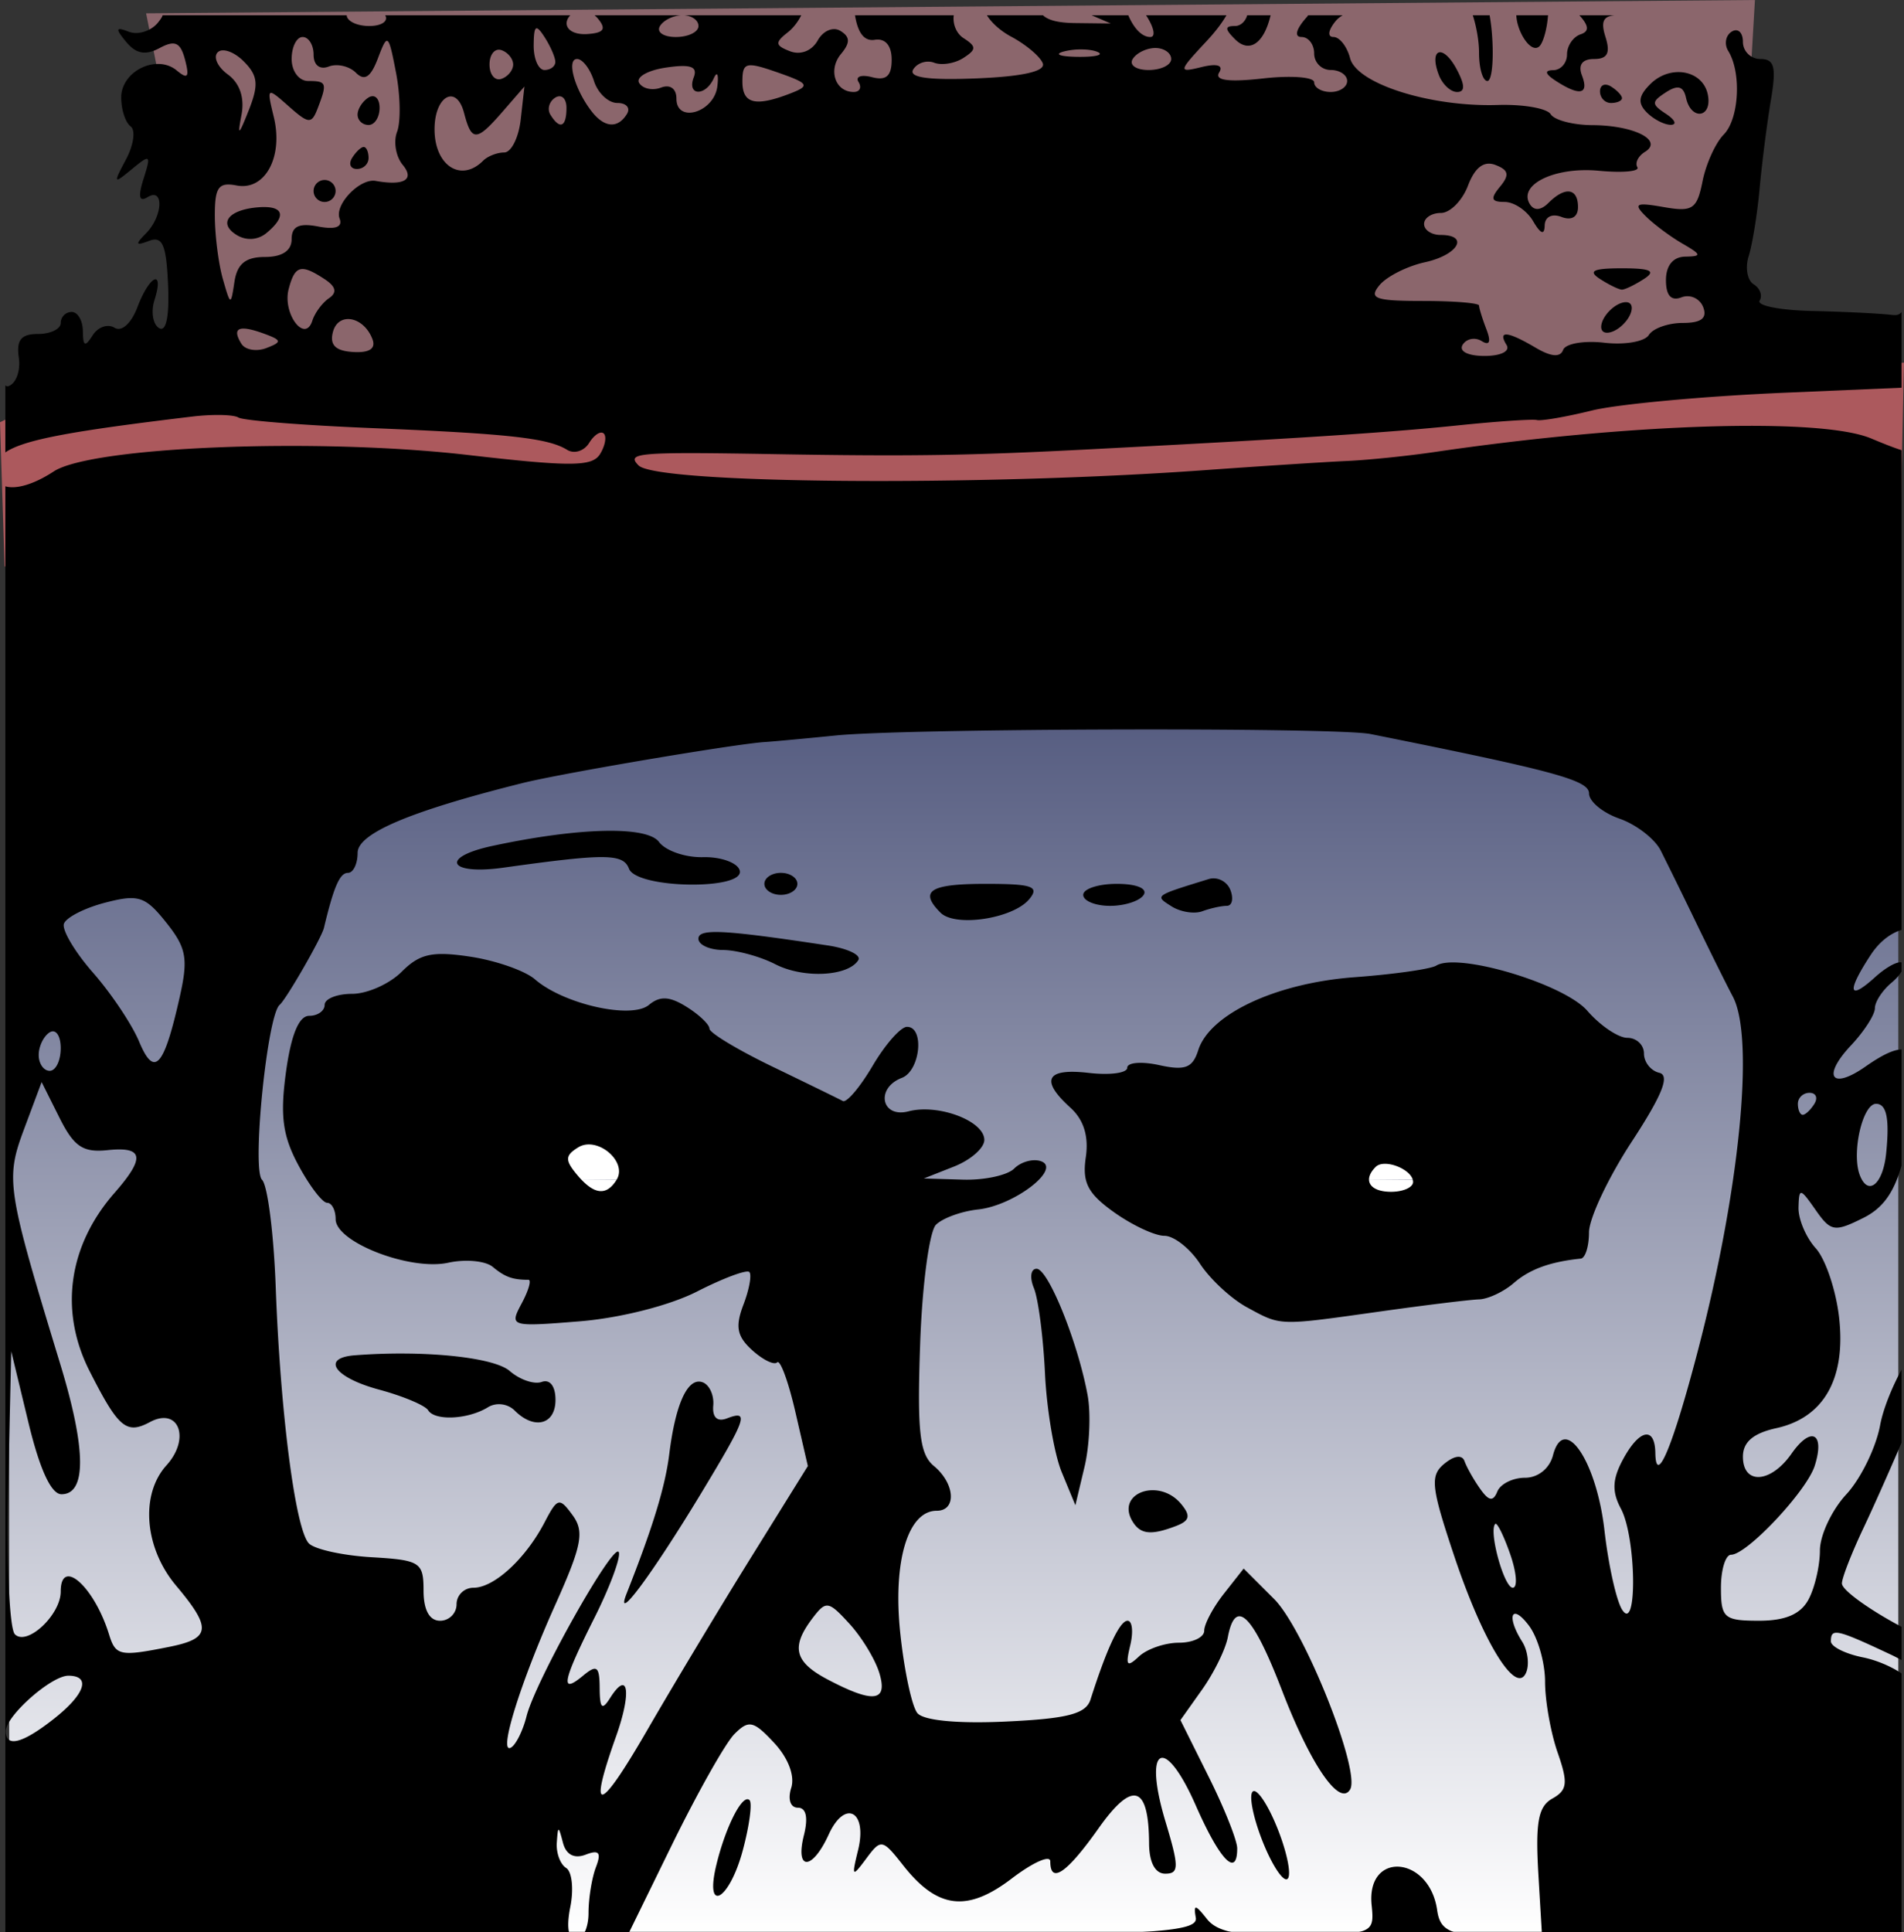
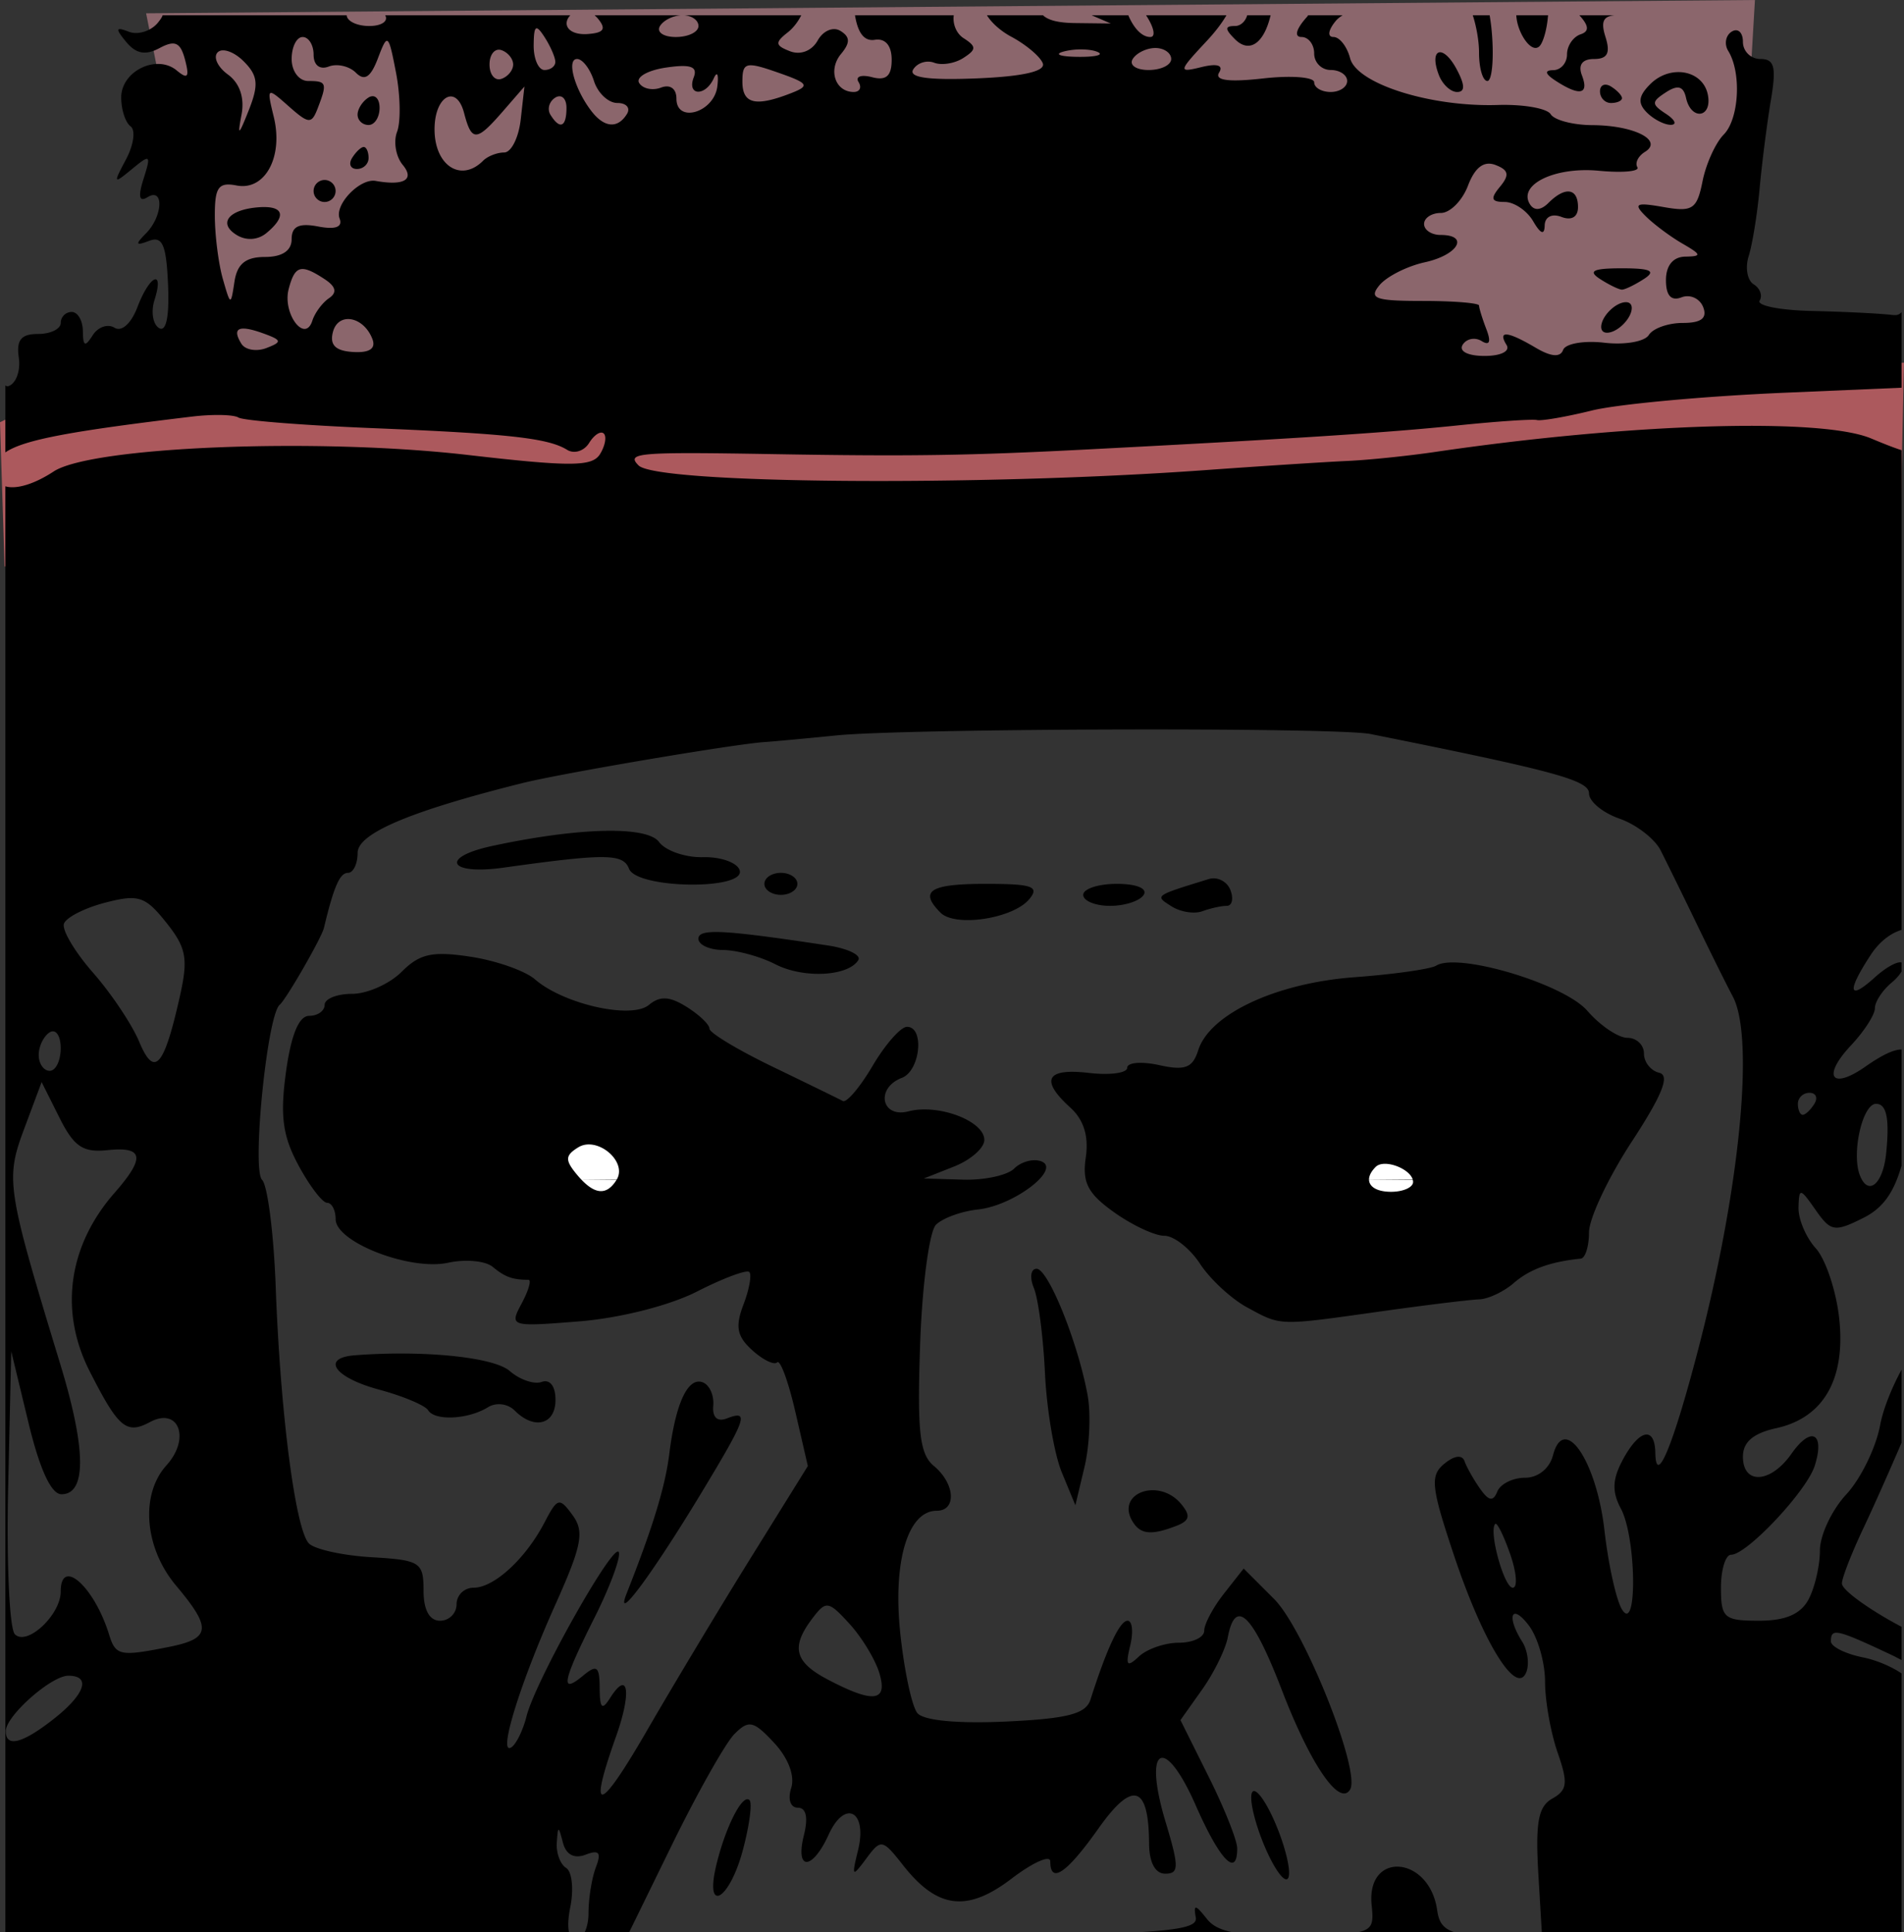
<svg xmlns="http://www.w3.org/2000/svg" xmlns:xlink="http://www.w3.org/1999/xlink" width="173.174" height="175.693" viewBox="0 0 173.174 175.693">
  <rect x="0" y="0" width="173.174" height="175.693" fill="#333333" stroke="none" />
  <defs>
    <linearGradient id="a">
      <stop offset="0" stop-color="#4d547a" />
      <stop offset="1" stop-color="#fff" />
    </linearGradient>
    <linearGradient xlink:href="#a" id="b" x1="-1477.194" y1="156.855" x2="-1304.26" y2="156.855" gradientUnits="userSpaceOnUse" gradientTransform="matrix(.673 0 0 1.379 1096.237 1174.068)" />
  </defs>
  <path d="M13.288 1.21l6.651 33.256 66.513 3.023s33.862 1.814 52.606-2.418l18.745-4.233L159.617 0z" fill="#8b666c" fill-rule="evenodd" />
-   <path transform="rotate(90 759.876 717.303)" fill="url(#b)" fill-rule="evenodd" d="M101.804 1304.524h116.417v171.818H101.804z" />
  <path d="M0 38.393l.416 13.113 172.341.624.417-19.149-80.76 2.706-85.962-.416z" fill="#ac595d" fill-rule="evenodd" />
  <path d="M52.408 100.227a9.42 7.065 0 00-9.332 7.108 9.42 7.065 0 009.447 7.021 9.42 7.065 0 009.39-7.064h-9.419l9.42-.086a9.42 7.065 0 00-9.506-6.979zm71.223 0a10.597 7.065 0 00-10.498 7.108 10.597 7.065 0 0010.628 7.021 10.597 7.065 0 0010.565-7.064h-10.598l10.596-.086a10.597 7.065 0 00-10.693-6.979z" fill="#fff" fill-rule="evenodd" />
  <path d="M14.795 1.386c-.061.183-.214.41-.447.692-.63.758-1.81 1.123-2.625.81-1.214-.466-1.258-.297-.237.934.894 1.077 1.752 1.232 3.031.547 1.404-.751 1.899-.52 2.317 1.078.412 1.577.243 1.793-.76.96-1.822-1.511-5.05.059-5.05 2.458 0 1.1.384 2.28.853 2.623.47.342.283 1.692-.414 3-1.189 2.23-1.156 2.285.54.885 1.674-1.382 1.753-1.317 1.057.875-.517 1.629-.406 2.154.356 1.683 1.518-.938 1.403 1.736-.143 3.293-1.001 1.01-.945 1.145.282.678 1.221-.465 1.571.341 1.73 3.986.126 2.9-.174 4.34-.822 3.94-.562-.347-.747-1.493-.412-2.547.91-2.867-.427-2.311-1.551.644-.568 1.495-1.436 2.275-2.086 1.873-.613-.378-1.506-.068-1.986.69-.69 1.09-.877 1.01-.889-.373-.01-.963-.466-1.75-1.016-1.75s-1 .45-1 1-.928 1-2.062 1c-1.543 0-1.984.545-1.75 2.158.172 1.186-.25 2.348-.938 2.582-.104.036-.199.01-.289-.06v6.09c1.733-1.19 6.267-1.97 16.971-3.256.942-.114 1.89-.16 2.656-.145.767.016 1.355.094 1.576.23.443.274 5.875.704 12.073.958 12.511.511 16.094.91 17.822 1.978.643.397 1.543.115 2.002-.627.458-.742 1.059-1.125 1.334-.85.275.275.12 1.114-.344 1.866-.71 1.148-2.633 1.16-12.064.074-13.697-1.578-34.172-.759-37.625 1.504-1.817 1.19-3.43 1.638-4.4 1.351v131.475h51.27c-.12-.505-.088-1.277.114-2.29.326-1.628.157-3.229-.375-3.558-.532-.328-.916-1.359-.852-2.289.054-.792.091-1.188.167-1.187.075 0 .187.397.396 1.191.285 1.082 1.03 1.47 2.059 1.076 1.224-.47 1.449-.197.937 1.137-.37.966-.674 2.844-.674 4.174 0 .687-.136 1.305-.351 1.746h4.047l3.88-7.926c2.324-4.747 4.89-9.295 5.702-10.107 1.3-1.301 1.728-1.206 3.605.808 1.284 1.378 1.9 3.004 1.555 4.092-.33 1.042-.075 1.805.603 1.805.755 0 .952.895.55 2.5-.82 3.265.758 3.225 2.253-.057 1.477-3.24 3.544-2.145 2.672 1.416-.598 2.443-.544 2.5.746.766 1.343-1.807 1.468-1.784 3.355.615 3.114 3.959 5.823 4.29 9.868 1.205 1.933-1.474 3.515-2.178 3.515-1.562 0 2.102 1.5 1.076 4.383-2.998 3.107-4.39 4.572-3.955 4.602 1.365.01 1.73.555 2.75 1.468 2.75 1.266 0 1.268-.608.027-4.729-2.077-6.902-.1-7.963 2.752-1.476 2.189 4.977 3.768 6.613 3.768 3.902 0-.717-1.16-3.634-2.58-6.482l-2.582-5.18 1.965-2.768c1.08-1.522 2.134-3.667 2.343-4.767.691-3.63 2.265-2.091 4.916 4.805 2.614 6.797 5.25 10.637 6.207 9.04.989-1.649-4.167-14.575-6.906-17.314l-2.775-2.775-1.793 2.28c-.987 1.253-1.795 2.771-1.795 3.372 0 .6-1.036 1.092-2.3 1.092-1.266 0-2.9.562-3.636 1.25-1.095 1.025-1.24.844-.795-1 .299-1.238.19-2.25-.242-2.25-.707 0-1.89 2.519-3.369 7.166-.415 1.304-2.081 1.738-7.684 2-4.394.205-7.502-.09-8.062-.768-.501-.606-1.203-3.887-1.559-7.29-.68-6.503.696-11.108 3.317-11.108 1.83 0 1.673-2.47-.258-4.072-1.298-1.078-1.526-3.096-1.25-11.075.186-5.366.835-10.252 1.441-10.857.607-.605 2.327-1.23 3.825-1.39 3.29-.351 7.682-3.735 5.703-4.395-.719-.24-1.806.066-2.418.678-.612.611-2.71 1.064-4.662 1.005l-3.551-.107 2.75-1.086c1.512-.598 2.75-1.685 2.75-2.418 0-1.727-4.189-3.307-6.893-2.6-2.478.648-3.029-2.115-.607-3.044 1.679-.645 2.08-4.64.467-4.64-.569 0-1.976 1.596-3.125 3.544-1.15 1.948-2.37 3.388-2.715 3.201-.345-.187-3.215-1.589-6.377-3.115-3.163-1.527-5.75-3.084-5.75-3.461 0-.377-.935-1.27-2.078-1.984-1.55-.968-2.423-1.012-3.432-.174-1.589 1.318-7.75-.066-10.36-2.328-.897-.779-3.538-1.705-5.87-2.059-3.46-.525-4.61-.273-6.25 1.367-1.106 1.106-3.135 2.01-4.51 2.01s-2.5.45-2.5 1-.633 1-1.406 1c-.933 0-1.643 1.715-2.108 5.094-.55 4.003-.306 5.823 1.135 8.5 1.009 1.873 2.18 3.406 2.605 3.406.425 0 .774.669.774 1.486 0 2.097 6.787 4.72 10.246 3.961 1.56-.342 3.38-.173 4.045.38 1.111.922 1.805 1.173 3.244 1.173.294 0 .018.966-.613 2.146-1.13 2.112-1.048 2.138 5.244 1.633 3.701-.297 8.211-1.44 10.71-2.715 2.375-1.211 4.512-2.008 4.749-1.771.237.237 0 1.574-.535 2.97-.76 2.001-.59 2.88.802 4.141.973.88 1.994 1.378 2.268 1.104.274-.274 1.014 1.735 1.645 4.465l1.144 4.962-5.15 8.284c-2.833 4.555-7.096 11.646-9.475 15.757-4.38 7.573-5.395 7.775-2.826.563 1.446-4.06 1.127-6.142-.537-3.51-.727 1.15-.933.953-.946-.9-.013-1.995-.254-2.176-1.515-1.13-2.116 1.757-1.877.54 1.033-5.253 1.394-2.774 2.396-5.46 2.227-5.967-.377-1.13-7.583 11.664-8.397 14.908-.322 1.283-.95 2.558-1.396 2.834-1.234.763.8-5.816 4.01-12.968 2.422-5.4 2.665-6.658 1.576-8.149-1.203-1.645-1.375-1.601-2.557.666-1.72 3.297-4.586 5.93-6.455 5.93-.848 0-1.541.675-1.541 1.5s-.675 1.5-1.5 1.5c-.969 0-1.504-.975-1.504-2.75 0-2.572-.311-2.767-4.727-3.025-2.596-.152-5.158-.714-5.693-1.249-1.227-1.227-2.605-11.84-3.025-23.312-.178-4.86-.737-9.25-1.243-9.756-.942-.942.467-14.952 1.6-15.908.601-.507 3.81-6.082 4.03-7 .894-3.746 1.44-5 2.18-5 .485 0 .882-.817.882-1.816 0-1.774 4.774-3.794 15-6.35 3.55-.887 19.25-3.547 22-3.727.825-.054 3.75-.325 6.5-.601 3.23-.325 14.61-.514 25.568-.543 10.96-.03 21.498.1 23.053.412 16.77 3.361 19.879 4.205 19.879 5.402 0 .73 1.248 1.762 2.771 2.293 1.524.531 3.212 1.836 3.75 2.899a576.34 576.34 0 013.301 6.732c1.277 2.64 2.74 5.58 3.25 6.535 2.01 3.758.637 17.65-3.187 32.264-2.264 8.652-3.8 12.338-3.854 9.25-.043-2.472-1.468-2.171-2.965.625-.95 1.774-.991 2.897-.168 4.435 1.404 2.623 1.512 11.382.114 9.19-.527-.825-1.25-4.068-1.608-7.207-.727-6.364-3.68-10.67-4.683-6.832-.314 1.2-1.36 2.039-2.543 2.039-1.106 0-2.239.562-2.518 1.25-.382.94-.77.879-1.568-.25-.583-.825-1.218-1.95-1.412-2.5-.218-.615-.93-.525-1.848.232-1.312 1.082-1.198 2.107.933 8.463 2.65 7.897 5.667 12.728 6.536 10.463.282-.737.113-1.973-.377-2.748-1.478-2.334-.972-3.557.607-1.469.808 1.068 1.469 3.364 1.469 5.102 0 1.738.514 4.636 1.142 6.44.965 2.768.892 3.42-.478 4.187-1.285.719-1.55 2.159-1.27 6.918l.311 5.24h32.719v-23.537c-.922-.627-2.296-1.214-3.5-1.455-1.608-.322-2.924-.98-2.924-1.461 0-.465.067-.74.416-.777.581-.064 1.947.533 5.096 2.013.323.152.608.31.912.465v-3.025c-2.56-1.338-5.422-3.28-5.422-3.942 0-.49.873-2.74 1.943-5 .93-1.963 2.36-5.18 3.479-7.787v-6.644c-.898 1.649-1.679 3.6-1.946 5.04-.379 2.045-1.766 4.88-3.084 6.301-1.317 1.422-2.394 3.715-2.394 5.098s-.466 3.385-1.035 4.45c-.718 1.34-2.098 1.933-4.5 1.933-3.183 0-3.465-.244-3.465-3 0-1.65.416-3 .924-3 1.433 0 6.875-5.786 7.605-8.088.949-2.988-.323-3.652-2.11-1.102-1.892 2.703-4.42 2.857-4.42.27 0-1.326.94-2.128 3.034-2.588 4.324-.95 6.34-4.495 5.713-10.053-.28-2.486-1.237-5.325-2.127-6.308-.89-.984-1.595-2.652-1.566-3.71.049-1.8.145-1.787 1.552.225 1.384 1.98 1.722 2.037 4.34.73 1.696-.845 2.742-2.17 3.479-4.751V95.424c-.73.003-1.799.517-3.266 1.544-3.12 2.186-3.996.918-1.328-1.921 1.194-1.271 2.17-2.789 2.17-3.373 0-.585.685-1.633 1.523-2.329.405-.336.715-.694.9-1.01v-.822c-.394-.116-1.416.44-2.417 1.346-2.422 2.191-2.588 1.325-.39-2.03.797-1.217 1.825-1.986 2.808-2.275v-43.62c-.715-.228-1.61-.583-2.774-1.07-4.58-1.913-21.974-1.375-39.65 1.23-2.475.364-6.075.734-8 .82-1.925.086-7.775.463-13 .84-20.623 1.486-49.77 1.242-51.445-.432-1.156-1.156-.12-1.241 12.445-1.027 12.382.21 17.59.13 28.5-.436 18.73-.972 27.201-1.521 33.5-2.172 3.575-.37 6.842-.592 7.26-.494.417.098 2.667-.292 5-.867 2.332-.576 10.202-1.303 17.49-1.615l10.674-.457v-6.88c-.246.312-.55.3-.928.255-1.1-.13-4.36-.29-7.244-.354-2.885-.064-5.016-.488-4.735-.943.282-.455.036-1.121-.544-1.48-.582-.36-.786-1.517-.452-2.57.334-1.052.783-3.827.996-6.165.214-2.339.674-5.94 1.022-8.002.51-3.025.326-3.75-.955-3.75-.874 0-1.588-.701-1.588-1.559 0-.857-.457-1.277-1.016-.931-.559.345-.702 1.138-.318 1.76 1.218 1.97.99 6.18-.412 7.601-.744.754-1.61 2.663-1.926 4.242-.51 2.554-.904 2.815-3.555 2.348-2.501-.44-2.763-.309-1.627.822.745.741 2.254 1.867 3.354 2.502 1.747 1.01 1.779 1.159.25 1.186-1.103.019-1.75.808-1.75 2.136 0 1.408.471 1.926 1.418 1.563.78-.3 1.665.104 1.969.894.385 1.005-.176 1.436-1.86 1.436-1.325 0-2.713.493-3.086 1.096-.372.602-2.191.919-4.043.703-1.851-.216-3.54.078-3.752.654-.256.697-1.093.628-2.502-.203-2.556-1.51-3.476-1.596-2.644-.25.352.57-.51 1-2 1-1.519 0-2.355-.426-1.99-1.016.345-.559 1.123-.71 1.728-.336.72.445.87.074.432-1.066-.369-.96-.67-1.934-.67-2.164 0-.23-2.306-.418-5.123-.418-4.338 0-4.939-.22-3.93-1.436.656-.79 2.51-1.726 4.121-2.08 3.032-.665 4.08-2.484 1.432-2.484-.825 0-1.5-.45-1.5-1s.687-1 1.525-1c.84 0 1.948-1.116 2.467-2.48.635-1.67 1.453-2.286 2.502-1.883 1.203.461 1.295.912.408 1.98-.894 1.078-.8 1.383.426 1.383.865 0 2.031.787 2.592 1.75.676 1.161 1.029 1.293 1.049.392.018-.79.657-1.116 1.531-.78.914.35 1.5.001 1.5-.893 0-1.736-1.168-1.901-2.688-.381-.687.687-1.309.728-1.689.113-1.102-1.783 2.278-3.42 6.273-3.039 2.164.206 3.742.06 3.504-.324-.237-.385.072-1.011.69-1.393 1.694-1.047-.99-2.411-4.781-2.43-1.755-.008-3.462-.455-3.793-.992-.332-.537-2.498-.915-4.81-.841-6.128.195-12.826-1.924-13.435-4.25-.277-1.063-.956-1.932-1.51-1.932-.577 0-.487-.625.214-1.469.16-.192.374-.36.619-.51h-3.133c-.04.048-.071.106-.111.15-.99 1.095-1.191 1.829-.5 1.829.635 0 1.154.675 1.154 1.5s.675 1.5 1.5 1.5 1.5.45 1.5 1-.675 1-1.5 1-1.5-.395-1.5-.877-2.093-.642-4.65-.354c-3.12.352-4.435.178-3.999-.529.415-.67-.165-.854-1.6-.504-2.148.525-2.126.416.513-2.412.764-.82 1.38-1.64 1.757-2.303h-7.312c.72 1.101.91 1.979.383 1.979-.772 0-1.503-.812-2-1.979h-3.336l1.744.752-3.25-.039c-1.49-.017-2.43-.245-2.918-.713h-5.094c.392.663 1.233 1.43 2.21 1.952 1.345.72 2.636 1.807 2.868 2.418.277.726-1.801 1.201-6.013 1.373-4.413.18-6.226-.078-5.768-.819.367-.594 1.225-.867 1.906-.605.682.261 1.874.067 2.649-.432 1.204-.775 1.206-1.038.014-1.807-.65-.418-.998-1.288-.885-2.08h-8.984c.27 1.65.858 2.385 1.8 2.235.963-.153 1.537.523 1.537 1.81 0 1.482-.499 1.925-1.787 1.588-.983-.257-1.534-.059-1.226.44.308.498.11.906-.44.906-1.683 0-2.356-2.01-1.156-3.455.849-1.023.836-1.55-.047-2.096-.661-.409-1.573-.027-2.074.87-.53.945-1.553 1.346-2.508.98-1.358-.521-1.394-.793-.225-1.71.514-.401.968-1.004 1.239-1.568H62.24c.717.057 1.287.467 1.287.979 0 .55-.926 1-2.059 1-1.132 0-1.78-.45-1.44-1 .315-.512 1.138-.922 1.89-.979h-7.836c.097.088.194.177.281.282.798.962.578 1.315-.887 1.425-1.702.129-2.414-.817-1.607-1.707H35.035c.31.54-.332.979-1.45.979-1.117 0-2.03-.439-2.054-.979H14.799zm98.644 0c-.17.568-.603.979-1.115.979-.933 0-.933.268 0 1.201 1.317 1.317 2.64.376 3.242-2.18h-2.127zm20.514 0c.334 1.022.57 2.366.57 3.414 0 1.412.342 2.565.758 2.565.413 0 .602-1.949.412-4.332a17.706 17.706 0 00-.209-1.647h-1.53zm3.96 0c.057 1.537 1.365 3.558 2.11 2.813.335-.335.68-1.559.766-2.72 0-.036.01-.059.01-.093h-2.885zm5.735 0c.865.957.918 1.465.116 1.733-.683.227-1.24 1.05-1.24 1.83 0 .779-.563 1.423-1.25 1.431-.834.01-.75.339.25.985 2.165 1.4 3.02 1.219 2.36-.5-.37-.965.023-1.5 1.1-1.5 1.22 0 1.502-.544 1.04-2-.428-1.347-.235-1.875.816-1.979h-3.192zM48.785 2.582a.144.144 0 01.086.007c.149.057.358.321.652.776.534.825.975 1.837.985 2.25.01.412-.435.75-.985.75s-.994-1.013-.984-2.25c.01-.995.065-1.489.246-1.533zm-21.262.783c.55 0 1 .723 1 1.607 0 .955.559 1.393 1.377 1.078.758-.29 1.87-.037 2.471.563.789.788 1.345.42 2.008-1.328.874-2.304.952-2.241 1.64 1.322.398 2.058.441 4.478.096 5.377-.344.899-.113 2.253.514 3.008 1.11 1.338.125 1.921-2.46 1.457-1.44-.258-3.764 2.163-3.282 3.42.299.778-.371 1.027-1.955.724-1.742-.333-2.408-.012-2.408 1.157 0 1.045-.858 1.615-2.43 1.615-1.753 0-2.524.627-2.77 2.25-.333 2.204-.355 2.199-1.056-.25-.394-1.375-.719-3.936-.729-5.692-.01-2.655.322-3.128 1.983-2.808 2.583.497 4.262-2.597 3.379-6.229-.661-2.717-.636-2.737 1.351-.978 1.839 1.627 2.085 1.644 2.65.17.876-2.283.812-2.463-.876-2.463-.834 0-1.5-.889-1.5-2 0-1.1.45-2 1-2zm77.559 1c.793 0 1.441.45 1.441 1s-.926 1-2.058 1c-1.133 0-1.782-.45-1.442-1 .34-.55 1.266-1 2.059-1zm-6.678.129c.544.006 1.05.078 1.389.215.677.274-.12.481-1.77.46-1.65-.02-2.203-.244-1.23-.497a6.329 6.329 0 011.611-.178zm-53.021.025c.07.001.14.013.215.037.59.197 1.076.786 1.076 1.309 0 .522-.485 1.111-1.076 1.308-.592.198-1.075-.391-1.075-1.308 0-.802.371-1.353.86-1.346zm-25.158.063c.52-.035 1.282.337 1.939.994 1.3 1.3 1.385 2.115.465 4.441-.925 2.337-1.044 2.414-.664.424.295-1.546-.155-2.875-1.239-3.668-.938-.684-1.352-1.59-.927-2.016a.645.645 0 01.426-.175zm110.783.172c-.48-.031-.662.704-.139 2.068.326.849 1.072 1.543 1.658 1.543.74 0 .725-.64-.049-2.086-.543-1.015-1.097-1.502-1.47-1.525zm-78.52.61c.496 0 1.186.9 1.535 2 .35 1.1 1.307 2 2.127 2 .821 0 1.213.45.873 1-.836 1.354-2.055 1.26-3.222-.25-1.535-1.982-2.299-4.75-1.313-4.75zm15.686.577c.079-.008.168-.006.267.002.478.04 1.2.265 2.282.643 2.819.982 2.967 1.205 1.25 1.877-3.26 1.275-4.45.995-4.45-1.045 0-.961.094-1.422.65-1.477zm-6.207.064c1.112-.026 1.414.29 1.13 1.028-.647 1.688 1.063 1.765 1.825.082.31-.688.456-.356.322.738-.29 2.37-3.72 3.4-3.72 1.117 0-.91-.573-1.322-1.399-1.006-.77.296-1.665.108-1.99-.417-.325-.526.773-1.158 2.441-1.403.56-.082 1.02-.13 1.39-.139zm90.474.557c-.815.053-1.663.405-2.351 1.094-1.073 1.073-1.15 1.726-.303 2.574.625.625 1.608 1.127 2.186 1.12.577-.01.375-.46-.45-1-1.333-.876-1.333-1.092 0-1.958 1.08-.7 1.592-.56 1.825.5.46 2.095 2.393 1.837 1.988-.265-.272-1.41-1.537-2.154-2.895-2.065zm-6.306 1.147c-.359-.06-.612.16-.612.597 0 .583.45 1.059 1 1.059s1-.197 1-.44c0-.242-.45-.72-1-1.06a1.097 1.097 0 00-.388-.156zm-98.436.156l-.338 3c-.186 1.65-.862 3-1.504 3-.641 0-1.505.337-1.918.75-2.008 2.009-4.416.45-4.416-2.858 0-3.036 1.99-4.142 2.684-1.492.692 2.648 1.122 2.63 3.537-.15l1.955-2.25zm-13.787.883a.687.687 0 00-.389.117c-.55.34-1 1.043-1 1.56 0 .518.45.94 1 .94s1-.701 1-1.559c0-.643-.252-1.042-.61-1.058zm16.99.007c.365.013.621.408.621 1.051 0 1.757-.6 2.016-1.457.63-.316-.513-.117-1.216.442-1.561a.707.707 0 01.394-.12zm-17.82 4.61c-.243 0-.719.45-1.059 1-.34.55-.14 1 .442 1 .582 0 1.058-.45 1.058-1s-.198-1-.441-1zm-3.559 3c-.55 0-1 .45-1 1s.45 1 1 1 1-.45 1-1-.45-1-1-1zm-5.22 2.47a5.736 5.736 0 00-.76.01c-2.74.202-3.746 1.454-2.024 2.518.878.542 1.938.472 2.721-.178 1.63-1.352 1.614-2.256.062-2.35zm123.22 5.561c-2.624 0-3.124.242-2 .969.825.533 1.725.97 2 .97.275 0 1.175-.437 2-.97 1.125-.727.625-.969-2-.969zm-120.088.07a1.06 1.06 0 01.258.01c.442.066 1.024.375 1.83.905 1.034.678 1.159 1.217.4 1.734-.604.412-1.286 1.33-1.513 2.039-.674 2.105-2.737-.646-2.154-2.873.309-1.181.615-1.762 1.18-1.815zm120.514 3.012c-.137-.012-.3.012-.488.074-.722.241-1.51 1.028-1.75 1.75-.25.75.125 1.125.875.875.722-.24 1.51-1.028 1.75-1.75.187-.562.023-.914-.387-.949zM31.754 29.013c.795.044 1.683.682 2.119 1.819.332.865-.269 1.266-1.764 1.173-1.599-.098-2.138-.635-1.828-1.82.181-.692.62-1.066 1.139-1.154.108-.018.22-.024.334-.018zm-9.653.864c.395-.012 1.012.135 1.85.439 1.694.615 1.727.775.281 1.33-.904.347-1.93.172-2.277-.39-.558-.903-.512-1.36.146-1.38zm32.795 45.671c-2.67.064-6.187.524-10.123 1.37-4.807 1.032-3.978 2.672 1 1.976 9.32-1.303 10.905-1.29 11.436.094.707 1.842 10.68 1.967 10.062.127-.23-.688-1.73-1.217-3.334-1.176-1.602.04-3.401-.58-3.998-1.383-.549-.738-2.372-1.071-5.043-1.008zm16.127 3.817c-.825 0-1.5.45-1.5 1s.675 1 1.5 1 1.5-.45 1.5-1-.675-1-1.5-1zm39.213.506a1.445 1.445 0 00-.295.058c-4.982 1.536-4.933 1.498-3.39 2.479.81.514 2.072.716 2.804.447.733-.27 1.731-.49 2.22-.49.487 0 .638-.645.335-1.436-.265-.691-.978-1.122-1.674-1.058zm-20.59.494c-5.073 0-6.079.643-4.1 2.623 1.343 1.342 6.596.541 8.067-1.23.96-1.158.295-1.393-3.967-1.393zm11.936 0c-1.682 0-3.059.45-3.059 1s1.1 1 2.442 1 2.718-.45 3.058-1c.361-.584-.656-1-2.441-1zm-89.43 1.305c1.087.077 1.774.716 2.967 2.212 1.838 2.305 2.014 3.273 1.232 6.75-1.444 6.43-2.312 7.387-3.697 4.075-.653-1.563-2.538-4.379-4.187-6.258-1.65-1.88-2.843-3.885-2.653-4.455.19-.57 1.879-1.435 3.752-1.92 1.137-.295 1.934-.45 2.586-.404zm52.598 3.082c-.903.041-1.227.246-1.227.601 0 .557 1.013 1.02 2.25 1.027 1.238.008 3.375.592 4.75 1.297 2.557 1.313 6.623 1.108 7.543-.38.282-.457-.963-1.055-2.765-1.329-5.928-.9-9.046-1.286-10.551-1.216zm67.7 2.763c-.81-.03-1.45.056-1.821.285-.508.314-3.852.788-7.432 1.053-7.14.53-13.17 3.348-14.217 6.645-.509 1.604-1.192 1.866-3.543 1.35-1.602-.353-2.914-.246-2.914.238 0 .483-1.575.693-3.5.468-3.872-.452-4.452.64-1.673 3.155 1.22 1.103 1.687 2.606 1.406 4.52-.337 2.296.176 3.29 2.578 5.001 1.649 1.174 3.705 2.135 4.57 2.135.865 0 2.324 1.144 3.24 2.543.917 1.399 2.838 3.182 4.272 3.96 3.136 1.705 2.773 1.693 12.107.38 4.125-.58 8.175-1.076 9-1.102.825-.026 2.248-.695 3.162-1.488 1.445-1.254 3.307-1.933 6.088-2.217.413-.042.75-1.113.75-2.38 0-1.269 1.75-4.982 3.887-8.25 2.79-4.268 3.495-6.036 2.5-6.268-.762-.178-1.387-.966-1.387-1.75 0-.785-.677-1.428-1.506-1.428-.828 0-2.47-1.107-3.646-2.46-1.73-1.99-8.415-4.263-11.922-4.39zM4.724 93.783c.454-.088.798.532.798 1.523 0 1.133-.45 2.059-1 2.059s-1-.647-1-1.44c0-.792.45-1.72 1-2.06a.604.604 0 01.202-.082zm-.938 4.603l1.621 3.24c1.317 2.632 2.135 3.186 4.367 2.952 3.295-.345 3.463.667.643 3.885-4.21 4.803-5.042 10.743-2.27 16.203 2.63 5.177 3.348 5.783 5.494 4.634 2.611-1.397 3.713 1.489 1.502 3.932-2.404 2.656-2.014 7.513.88 10.951 3.257 3.872 3.153 4.801-.626 5.557-4.489.898-4.878.818-5.478-1.125-1.349-4.364-4.397-7.07-4.397-3.904 0 2.127-3.067 4.987-4.168 3.886-.493-.493-.768-6.484-.613-13.314l.281-12.418 1.569 6.5c1.023 4.24 2.066 6.5 3 6.5 2.288 0 2.252-4.085-.104-11.813C.6 108.018.48 107.242 2.203 102.627l1.584-4.24zm160.795.979c.582 0 .781.45.441 1s-.816 1-1.058 1c-.243 0-.442-.45-.442-1s.477-1 1.059-1zm6.05 1c.964 0 1.239 1.346.92 4.5-.283 2.816-1.645 3.945-2.396 1.988-.772-2.01.248-6.488 1.477-6.488zM53.638 104.06c1.586.06 3.275 1.865 2.445 3.21-.94 1.52-2.086 1.368-3.621-.481-1.084-1.307-1.063-1.728.127-2.463.323-.2.683-.28 1.049-.266zm72.353 1.76c1.07.01 2.533.81 2.533 1.652 0 .491-.9.893-2 .893-1.949 0-2.606-1.06-1.402-2.264.2-.2.513-.284.87-.281zm-31.709 9.545c-.534 0-.646.787-.248 1.75.399.962.854 4.45 1.01 7.75.156 3.3.843 7.35 1.525 9l1.24 3 .833-3.5c.457-1.925.584-4.85.28-6.5-.881-4.804-3.583-11.5-4.64-11.5zm-57.379 7.707c-1.5-.013-3.069.037-4.629.158-3.118.242-1.855 2.03 2.207 3.123 2.177.586 4.184 1.43 4.46 1.875.61.989 3.644.836 5.439-.273.749-.463 1.8-.333 2.431.299 1.788 1.788 3.713 1.284 3.713-.971 0-1.242-.505-1.9-1.25-1.631-.687.249-1.998-.198-2.914-.994-1.089-.947-4.958-1.549-9.457-1.586zm26.746 2.553c-1.227-.111-2.24 2.27-2.775 6.57-.37 2.982-1.497 6.667-3.871 12.67-1.179 2.98 2.302-1.7 6.805-9.15 4.11-6.802 4.361-7.533 2.316-6.749-.89.342-1.345-.086-1.25-1.173.083-.942-.357-1.892-.977-2.112a1.015 1.015 0 00-.248-.056zm41.07 9.877c-1.52.06-2.699 1.239-1.695 2.863.714 1.154 1.687 1.25 3.944.385 1.244-.478 1.347-.93.459-2-.76-.917-1.795-1.284-2.707-1.248zm31.278 3.062c.163-.165.774 1.072 1.36 2.75.584 1.678.69 3.05.232 3.05-.792 0-2.211-5.17-1.592-5.8zm-60.674 7.434c.446.066.978.596 1.932 1.638 1.122 1.226 2.347 3.241 2.722 4.479.797 2.626-.522 2.792-4.703.59-3.025-1.594-3.36-2.952-1.373-5.569.615-.808.976-1.205 1.422-1.138zm-69.11 6.367c2.095 0 1.526 1.686-1.323 3.928-2.853 2.244-4.366 2.629-4.366 1.11 0-1.376 4.135-5.038 5.69-5.038zm107.925 10.502a.204.204 0 00-.155.002c-.05.024-.093.075-.123.154-.242.636.308 2.886 1.223 5s1.863 3.322 2.105 2.686c.243-.637-.307-2.887-1.222-5-.7-1.619-1.42-2.707-1.828-2.842zm-46.096.736c-.692-.168-2.114 2.73-2.899 6.012-1.062 4.444 1.188 3.183 2.409-1.35.607-2.255.885-4.32.619-4.586a.275.275 0 00-.129-.076zm59.236 6.131c-1.464-.112-2.777 1.016-2.523 3.496.158 1.543.163 2.174-1.256 2.463h8.797c-1.066-.347-1.428-.922-1.582-2.006-.354-2.487-1.971-3.84-3.436-3.953zm-18.49 3.723c-.148-.018-.137.287-.027.908.122.692-.933 1.078-5.266 1.328h8.62c-1.173-.236-1.876-.62-2.342-1.211-.529-.669-.836-1.008-.985-1.025z" />
</svg>